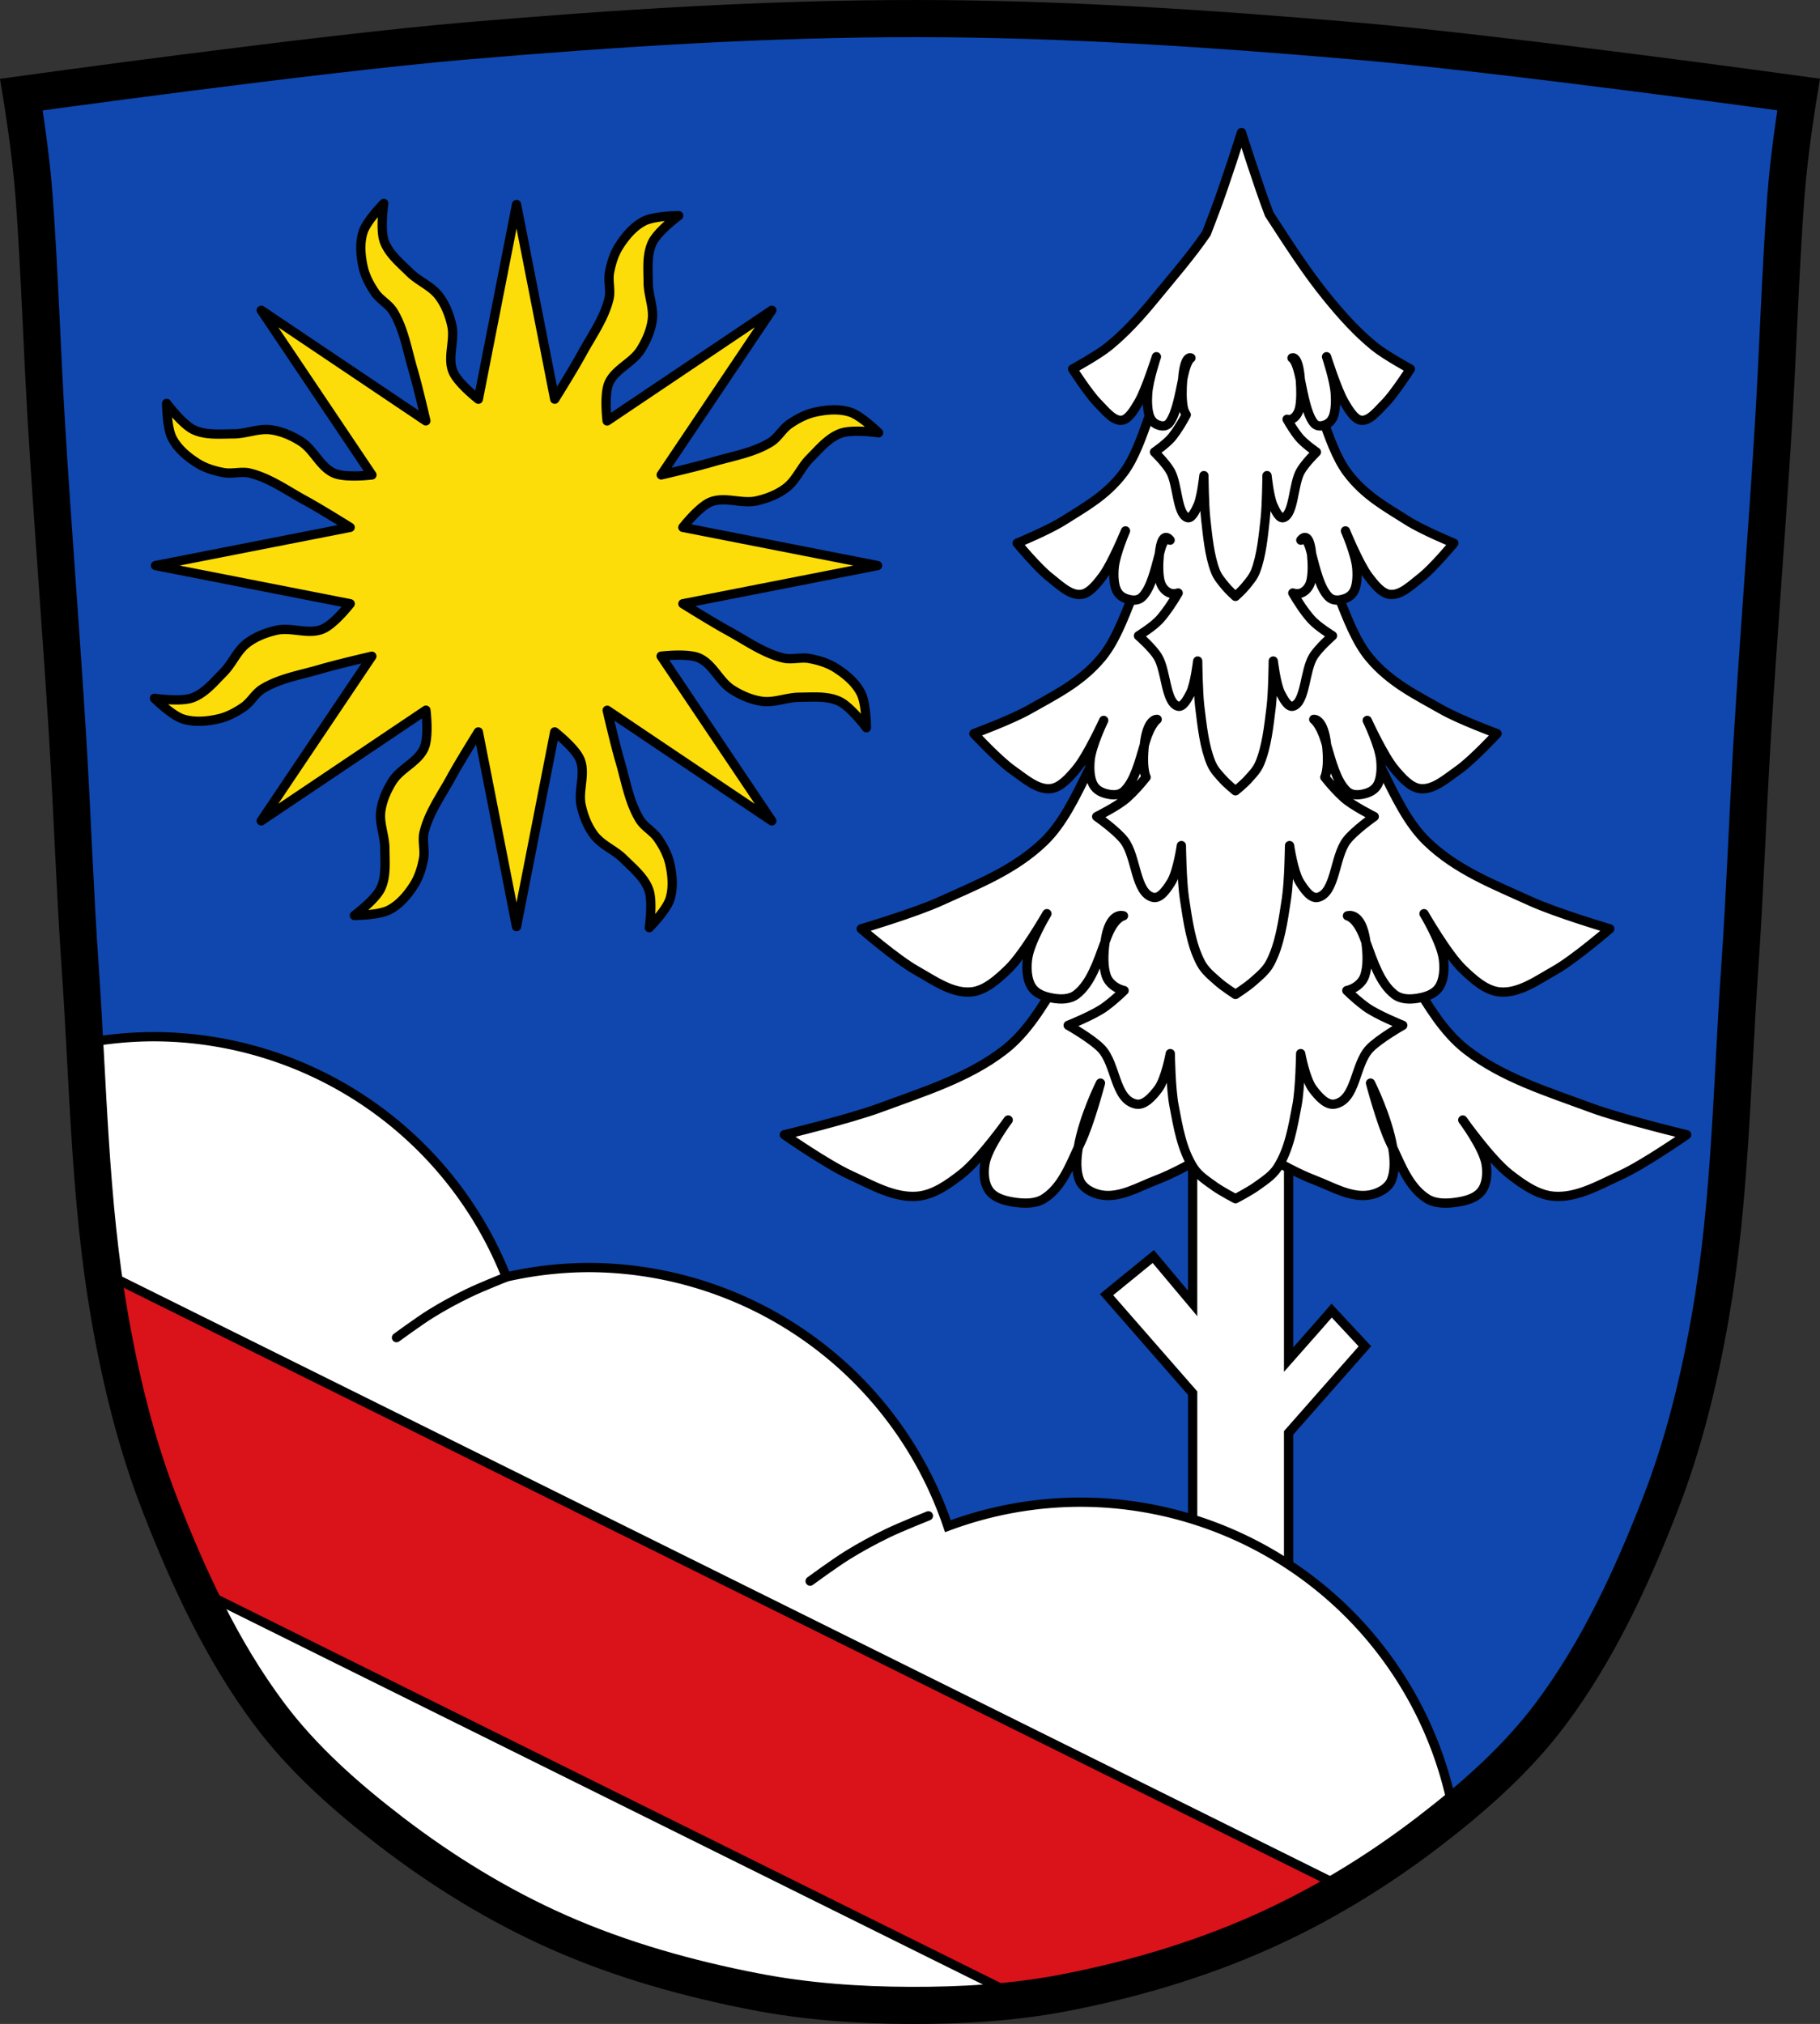
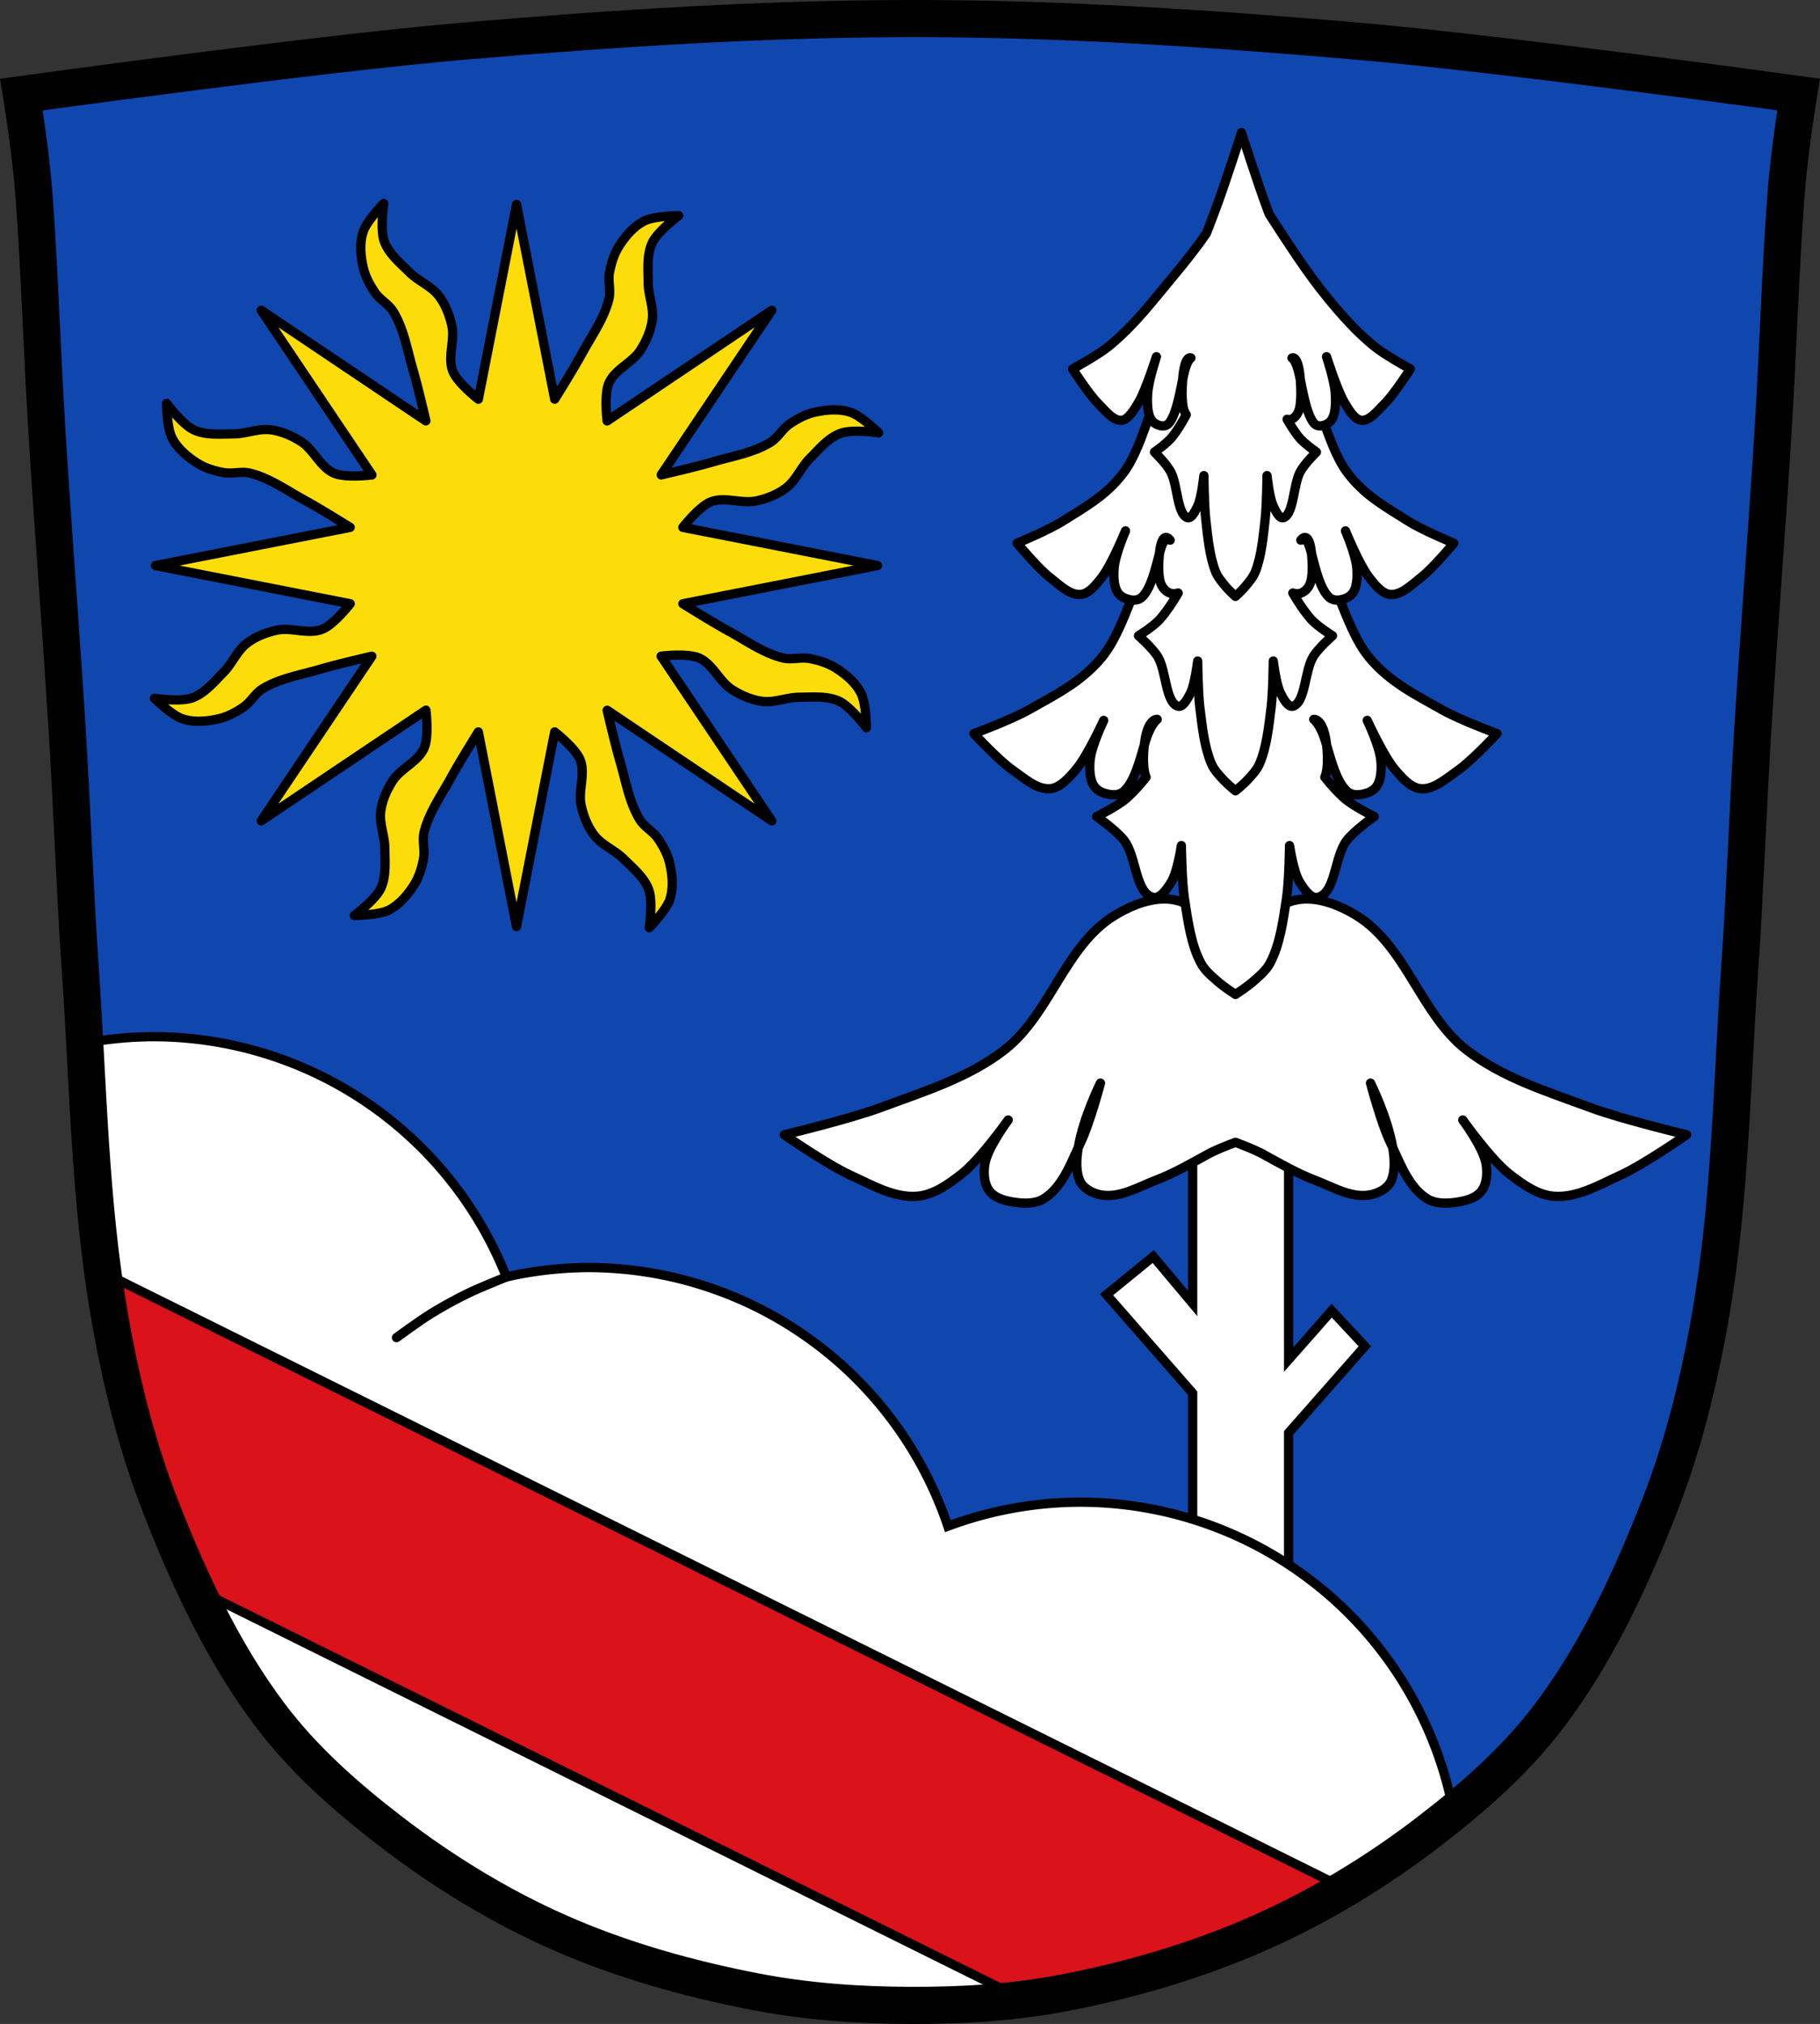
<svg xmlns="http://www.w3.org/2000/svg" width="980.21" height="1089.98" viewBox="0 0 980.206 1089.976">
  <rect x="0" y="0" width="980.206" height="1089.976" fill="#333333" stroke="none" />
  <g transform="translate(171.26 9.07)">
    <path d="m557.87 12.933c-78.17-6.703-156.6-11.942-235.05-12-81.1-.06-162.2 5.175-243.01 12.04-80.13 6.811-239.53 28.9-239.53 28.9 0 0 4.994 30.18 6.784 54.32 3.067 41.38 4.256 82.87 6.784 124.29 3.405 55.766 7.902 111.49 11.307 167.25 2.529 41.41 3.91 82.9 6.784 124.29 4.346 62.59 5.02 125.75 15.786 187.56 6.02 34.562 14.418 68.979 27.14 101.67 15.355 39.473 33.473 78.71 58.839 112.63 18.288 24.456 41.649 45.04 65.884 63.62 27.747 21.272 57.962 39.816 89.93 53.968 33.818 14.97 69.917 25.08 106.24 32.09 27.334 5.278 55.35 7.255 83.19 7.349 27.662.094 55.55-1.52 82.71-6.741 36.46-7.01 72.54-17.626 106.46-32.746 31.934-14.235 62.23-32.696 89.98-53.968 24.24-18.58 47.595-39.17 65.884-63.62 25.365-33.919 43.484-73.16 58.839-112.63 12.718-32.695 21.12-67.16 27.14-101.72 10.762-61.814 11.44-124.97 15.786-187.56 2.874-41.39 4.256-82.87 6.784-124.29 3.405-55.766 7.902-111.44 11.307-167.21 2.529-41.41 3.717-82.909 6.784-124.29 1.79-24.14 6.784-54.32 6.784-54.32 0 0-159.4-22.03-239.53-28.9" fill="#0f47af" />
    <g stroke="#000">
      <g stroke-linecap="round" stroke-width="5">
        <g fill="#fff">
          <path d="m471.06 602.03v90.83l-21.2-25.26-25.17 20.532 46.38 53.06v144.97h51.677v-123.57l41.08-46.64-17.888-19.21c0 0-11.937 13.742-23.19 26.398v-121.11h-51.677z" />
          <path d="m-88.807 549.221a204.678 204.678 0 0 0 -36.812 3.498c2.665 49.17 4.914 98.43 13.35 146.86 6.02 34.562 14.419 68.977 27.14 101.67 15.355 39.473 33.472 78.71 58.838 112.63 18.288 24.456 41.649 45.04 65.885 63.62 27.747 21.272 57.96 39.815 89.93 53.967 33.818 14.97 69.917 25.08 106.24 32.09 27.334 5.278 55.35 7.254 83.19 7.348 27.662.094 55.55-1.519 82.71-6.74 36.46-7.01 72.54-17.626 106.46-32.746 31.934-14.235 62.23-32.697 89.98-53.969 4.52-3.465 9.01-6.999 13.441-10.615A204.678 204.678 0 0 0 410.5 799.893 204.678 204.678 0 0 0 339.25 812.834 204.678 204.678 0 0 0 145.562 673.537 204.678 204.678 0 0 0 101.457 678.605 204.678 204.678 0 0 0 -88.807 549.221" />
        </g>
        <g fill="none" fill-rule="evenodd">
-           <path d="m328.75 807.26c0 0-14.911 5.927-22.12 9.429-7.34 3.565-14.528 7.474-21.467 11.767-6.94 4.294-20.11 13.958-20.11 13.958" />
          <path d="m101.46 678.61c0 0-13.853 5.508-20.552 8.763-6.82 3.313-13.497 6.946-19.945 10.936-6.448 3.99-18.688 12.972-18.688 12.972" />
        </g>
        <path d="m-115.9 676.05c1.067 7.862 2.266 15.707 3.629 23.529 6.02 34.562 14.419 68.977 27.14 101.67 5.926 15.234 12.27 30.431 19.277 45.3l445.58 221.06c7.352-.917 14.67-2.049 21.936-3.445 36.46-7.01 72.54-17.626 106.46-32.746 15.429-6.878 30.47-14.751 45.03-23.441l-669.05-331.93" fill="#da121a" />
      </g>
      <path d="m557.87 12.933c-78.17-6.703-156.6-11.942-235.05-12-81.1-.06-162.2 5.175-243.01 12.04-80.13 6.811-239.53 28.9-239.53 28.9 0 0 4.994 30.18 6.784 54.32 3.067 41.38 4.256 82.87 6.784 124.29 3.405 55.766 7.902 111.49 11.307 167.25 2.529 41.41 3.91 82.9 6.784 124.29 4.346 62.59 5.02 125.75 15.786 187.56 6.02 34.562 14.418 68.979 27.14 101.67 15.355 39.473 33.473 78.71 58.839 112.63 18.288 24.456 41.648 45.04 65.884 63.62 27.747 21.272 57.962 39.816 89.93 53.968 33.818 14.97 69.917 25.08 106.24 32.09 27.334 5.278 55.35 7.255 83.19 7.349 27.662.094 55.55-1.52 82.71-6.741 36.46-7.01 72.54-17.626 106.46-32.746 31.934-14.235 62.23-32.696 89.98-53.968 24.24-18.58 47.595-39.17 65.884-63.62 25.365-33.919 43.484-73.16 58.839-112.63 12.718-32.695 21.12-67.16 27.14-101.72 10.762-61.814 11.44-124.97 15.786-187.56 2.874-41.39 4.256-82.87 6.784-124.29 3.405-55.766 7.902-111.44 11.307-167.21 2.529-41.41 3.717-82.909 6.784-124.29 1.79-24.14 6.784-54.32 6.784-54.32 0 0-159.4-22.03-239.53-28.9z" fill="none" stroke-width="20" />
      <g stroke-linejoin="round" stroke-width="5">
        <g fill="#fff" fill-rule="evenodd">
          <path d="m454.93 475.05c-9.1.256-18.573 4.355-26.23 9.09-26.423 16.354-34.43 53.12-58.966 72.19-19.423 15.09-43.848 22.577-66.914 31.13-16.78 6.223-51.677 14.57-51.677 14.57 0 0 23.05 16.07 35.776 21.856 11.381 5.174 23.313 12.251 35.776 11.26 8.861-.704 16.836-6.467 23.852-11.922 10.135-7.88 25.18-29.14 25.18-29.14 0 0-11.219 14.962-12.588 23.844-.752 4.879-.429 10.71 2.649 14.57 3.145 3.945 8.917 5.268 13.915 5.96 5.074.702 10.901.74 15.237-1.986 9.374-5.892 13.808-17.303 18.521-27.556 2.798-16.455 11.955-34.701 11.955-34.701 0 0-5.741 21.731-10.599 31.79-.459.95-.907 1.933-1.356 2.911-1.121 6.59-1.225 12.894.694 17.622 1.796 4.426 7.208 7.183 11.924 7.948 9.942 1.613 19.743-4.355 29.15-7.948 9.687-3.7 18.737-8.922 27.827-13.91 4.593-2.52 9.83-4.512 15.08-6.521 5.247 2.01 10.487 4 15.08 6.521 9.09 4.989 18.14 10.21 27.825 13.91 9.409 3.594 19.21 9.561 29.15 7.948 4.716-.765 10.13-3.522 11.926-7.948 1.918-4.727 1.814-11.03.694-17.62-.45-.978-.899-1.962-1.358-2.913-4.859-10.06-10.599-31.79-10.599-31.79 0 0 9.16 18.248 11.958 34.703 4.712 10.252 9.146 21.662 18.519 27.554 4.336 2.726 10.165 2.688 15.239 1.986 4.998-.692 10.768-2.02 13.913-5.96 3.078-3.861 3.403-9.691 2.651-14.57-1.369-8.882-12.588-23.844-12.588-23.844 0 0 15.04 21.262 25.17 29.14 7.02 5.455 14.991 11.218 23.852 11.922 12.463.99 24.395-6.087 35.776-11.26 12.722-5.783 35.778-21.856 35.778-21.856 0 0-34.897-8.347-51.677-14.57-23.07-8.554-47.49-16.04-66.916-31.13-24.535-19.07-32.543-55.837-58.966-72.19-10.204-6.315-23.65-11.496-35.11-7.948-13.859 4.289-22.16 18.542-30.31 31.18-8.153-12.641-16.459-26.894-30.32-31.18-2.866-.887-5.856-1.229-8.888-1.143z" />
-           <path d="m461.61 360.88c-7.546.263-15.407 4.466-21.756 9.325-21.92 16.774-28.563 54.49-48.917 74.05-16.11 15.483-36.37 23.16-55.51 31.931-13.921 6.383-42.871 14.944-42.871 14.944 0 0 19.12 16.485 29.679 22.417 9.442 5.307 19.34 12.566 29.679 11.55 7.351-.722 13.966-6.633 19.786-12.229 8.408-8.08 20.886-29.891 20.886-29.891 0 0-9.306 15.346-10.442 24.456-.624 5-.356 10.987 2.197 14.946 2.609 4.046 7.397 5.402 11.543 6.111 4.209.72 9.04.759 12.641-2.036 7.776-6.04 11.453-17.748 15.363-28.26 2.321-16.878 9.918-14.07 9.918-14.07 0 0-4.763.77-8.794 11.09-.381.975-.752 1.982-1.125 2.984-.93 6.76-1.016 13.226.576 18.08 1.465 4.463 5.829 7.261 9.693 8.099-3.231 3.146-6.618 6.115-10.25 8.789-5.965 4.391-19.877 9.934-19.877 9.934 0 0 12.88 7.286 17.888 12.584 8.04 8.505 7.112 27.33 18.552 29.804 4.67 1.01 9.01-4.168 11.926-7.948 4.14-5.361 6.624-19.21 6.624-19.21 0 0 .254 18.683 1.989 27.816 2.202 11.593 4.171 23.881 10.599 33.778 2.727 4.198 7.21 6.996 11.264 9.934 3.526 2.556 11.262 6.624 11.262 6.624 0 0 7.737-4.068 11.264-6.624 4.053-2.938 8.535-5.736 11.262-9.934 6.429-9.897 8.399-22.19 10.602-33.778 1.735-9.133 1.987-27.816 1.987-27.816 0 0 2.486 13.845 6.626 19.21 2.919 3.781 7.256 8.958 11.926 7.948 11.44-2.475 10.511-21.3 18.55-29.804 5.01-5.298 17.888-12.584 17.888-12.584 0 0-13.91-5.543-19.875-9.934-3.633-2.674-7.02-5.642-10.253-8.789 3.864-.839 8.227-3.637 9.691-8.099 1.592-4.849 1.505-11.314.576-18.07-.373-1-.746-2.01-1.127-2.986-4.03-10.318-8.792-11.09-8.792-11.09 0 0 7.597-2.804 9.918 14.07 3.909 10.516 7.587 22.22 15.363 28.26 3.597 2.796 8.434 2.757 12.643 2.036 4.146-.71 8.933-2.065 11.541-6.111 2.553-3.96 2.823-9.942 2.199-14.946-1.136-9.11-10.444-24.456-10.444-24.456 0 0 12.478 21.808 20.886 29.891 5.821 5.596 12.435 11.507 19.786 12.229 10.339 1.016 20.238-6.244 29.679-11.55 10.554-5.932 29.681-22.417 29.681-22.417 0 0-28.95-8.561-42.871-14.944-19.14-8.774-39.4-16.449-55.51-31.931-20.354-19.557-26.997-57.27-48.917-74.05-8.465-6.478-19.618-11.791-29.13-8.152-11.498 4.4-18.385 19.02-25.15 31.986-6.764-12.966-13.653-27.586-25.15-31.986-2.378-.91-4.859-1.26-7.375-1.173z" />
          <path d="m471.4 272.44c-5.274.229-10.769 3.895-15.205 8.131-15.319 14.625-19.962 47.51-34.19 64.56-11.261 13.499-25.42 20.19-38.793 27.842-9.729 5.565-29.961 13.03-29.961 13.03 0 0 13.365 14.373 20.741 19.545 6.598 4.627 13.517 10.956 20.743 10.07 5.137-.63 9.761-5.785 13.829-10.663 5.876-7.05 14.596-26.06 14.596-26.06 0 0-6.505 13.382-7.299 21.325-.436 4.363-.248 9.577 1.537 13.03 1.823 3.528 5.169 4.711 8.07 5.33 2.942.628 6.319.662 8.834-1.776 5.434-5.269 8.01-15.474 10.738-24.643 1.622-14.715 6.931-13.816 6.931-13.816 0 0-3.328 2.218-6.145 11.214-.266.85-.526 1.728-.786 2.602-.65 5.894-.711 11.532.402 15.76.145.55.338 1.065.557 1.557-3.165 3.973-6.499 7.708-10.126 11.01-4.948 4.504-16.49 10.188-16.49 10.188 0 0 10.685 7.474 14.84 12.908 6.669 8.723 5.9 28.03 15.39 30.571 3.874 1.036 7.471-4.276 9.893-8.154 3.434-5.499 5.495-19.698 5.495-19.698 0 0 .211 19.16 1.65 28.531 1.827 11.891 3.461 24.495 8.794 34.646 2.262 4.306 5.982 7.175 9.344 10.188 2.925 2.622 9.342 6.794 9.342 6.794 0 0 6.419-4.173 9.344-6.794 3.363-3.01 7.08-5.883 9.342-10.188 5.333-10.151 6.967-22.755 8.794-34.646 1.439-9.368 1.648-28.531 1.648-28.531 0 0 2.063 14.199 5.497 19.698 2.422 3.878 6.02 9.19 9.893 8.154 9.49-2.538 8.721-21.848 15.39-30.571 4.154-5.434 14.84-12.908 14.84-12.908 0 0-11.54-5.685-16.488-10.188-3.628-3.302-6.963-7.04-10.129-11.01.219-.491.41-1.01.555-1.555 1.112-4.227 1.053-9.865.404-15.758-.261-.875-.522-1.753-.788-2.604-2.817-8.996-6.145-11.214-6.145-11.214 0 0 5.311-.898 6.933 13.818 2.732 9.168 5.302 19.372 10.736 24.641 2.514 2.438 5.892 2.404 8.834 1.776 2.898-.619 6.243-1.802 8.07-5.33 1.784-3.452 1.973-8.666 1.537-13.03-.794-7.943-7.297-21.325-7.297-21.325 0 0 8.718 19.01 14.594 26.06 4.068 4.879 8.691 10.03 13.829 10.663 7.226.886 14.14-5.444 20.743-10.07 7.376-5.172 20.743-19.545 20.743-19.545 0 0-20.232-7.465-29.961-13.03-13.373-7.65-27.534-14.343-38.795-27.842-14.225-17.05-18.868-49.933-34.19-64.56-5.916-5.648-13.712-10.28-20.358-7.107-8.04 3.836-12.848 16.581-17.575 27.886-4.727-11.305-9.541-24.05-17.577-27.886-1.662-.793-3.395-1.1-5.153-1.023z" />
          <path d="m475.16 177.76c-4.402.213-8.988 3.626-12.691 7.568-12.788 13.61-16.664 44.21-28.538 60.08-9.4 12.562-21.22 18.789-32.385 25.908-8.121 5.179-25.01 12.13-25.01 12.13 0 0 11.157 13.376 17.314 18.19 5.508 4.306 11.282 10.195 17.314 9.371 4.288-.586 8.148-5.381 11.543-9.921 4.905-6.558 12.187-24.25 12.187-24.25 0 0-5.432 12.453-6.094 19.845-.364 4.061-.207 8.913 1.282 12.13 1.522 3.283 4.317 4.384 6.736 4.96 2.456.585 5.274.615 7.373-1.654 4.537-4.903 6.683-14.399 8.964-22.932 1.354-13.694 5.787-7.36 5.787-7.36 0 0-2.78-3.435-5.132 4.937-.222.791-.438 1.61-.656 2.423-.542 5.485-.592 10.73.336 14.665.869 3.683 3.488 5.979 5.771 6.616 1.342.374 2.678.246 4.01-.181-3.03 5.156-6.233 10.02-9.849 14.13-3.458 3.927-11.522 8.883-11.522 8.883 0 0 7.467 6.516 10.37 11.254 4.661 7.606 4.123 24.441 10.755 26.654 2.707.903 5.222-3.729 6.914-7.11 2.4-4.794 3.841-17.18 3.841-17.18 0 0 .148 16.709 1.154 24.876 1.277 10.368 2.418 21.357 6.145 30.21 1.581 3.754 4.18 6.256 6.53 8.883 2.044 2.286 6.53 5.924 6.53 5.924 0 0 4.485-3.639 6.53-5.924 2.35-2.627 4.949-5.129 6.53-8.883 3.727-8.851 4.87-19.84 6.147-30.21 1.01-8.167 1.152-24.876 1.152-24.876 0 0 1.441 12.382 3.841 17.18 1.693 3.381 4.207 8.01 6.914 7.11 6.632-2.213 6.094-19.05 10.755-26.654 2.903-4.738 10.37-11.254 10.37-11.254 0 0-8.06-4.957-11.522-8.883-3.616-4.106-6.82-8.974-9.849-14.13 1.328.427 2.664.553 4 .179 2.282-.637 4.903-2.933 5.773-6.616.928-3.934.877-9.178.334-14.663-.218-.814-.434-1.634-.656-2.425-2.351-8.372-5.129-4.937-5.129-4.937 0 0 4.431-6.333 5.785 7.362 2.281 8.532 4.428 18.03 8.964 22.93 2.099 2.268 4.919 2.238 7.375 1.654 2.419-.576 5.212-1.677 6.733-4.96 1.49-3.213 1.646-8.07 1.282-12.13-.663-7.392-6.092-19.845-6.092-19.845 0 0 7.28 17.696 12.185 24.25 3.396 4.54 7.255 9.335 11.543 9.921 6.03.824 11.806-5.065 17.314-9.371 6.157-4.813 17.316-18.19 17.316-18.19 0 0-16.889-6.947-25.01-12.13-11.163-7.119-22.987-13.346-32.387-25.908-11.874-15.869-15.748-46.47-28.536-60.08-4.938-5.256-11.446-9.569-16.994-6.616-6.708 3.57-10.726 15.432-14.671 25.952-3.946-10.521-7.966-22.382-14.674-25.952-1.387-.738-2.834-1.023-4.301-.952z" />
          <path d="m497.38 62.32c0 0-9.218 28.957-14.383 42.44-1.504 3.926-2.988 7.947-4.524 11.851-8.384 12.214-18.304 23.583-27.655 35-7.61 9.293-15.714 18.344-25.05 25.908-5.911 4.792-19.343 12.13-19.343 12.13 0 0 8.629 13.376 13.391 18.19 4.26 4.306 8.726 10.195 13.391 9.371 3.317-.586 6.302-5.381 8.928-9.921 3.793-6.558 9.422-24.25 9.422-24.25 0 0-4.199 12.453-4.711 19.845-.281 4.061-.162 8.913.99 12.13 1.177 3.283 3.339 4.384 5.209 4.96 1.899.585 4.08.617 5.703-1.652 3.509-4.903 5.169-14.402 6.933-22.934 1.047-13.694 4.474-11.664 4.474-11.664 0 0-2.148.871-3.967 9.243-.172.791-.338 1.607-.507 2.421-.42 5.485-.46 10.732.259 14.667.318 1.741.944 3.159 1.697 4.251-2.317 4.296-4.762 8.35-7.497 11.811-2.887 3.654-9.62 8.268-9.62 8.268 0 0 6.233 6.07 8.657 10.474 3.891 7.078 3.444 22.743 8.981 24.803 2.26.841 4.358-3.467 5.771-6.614 2-4.461 3.206-15.985 3.206-15.985 0 0 .123 15.55.963 23.15 1.066 9.648 2.02 19.874 5.129 28.11 1.32 3.494 3.489 5.822 5.451 8.268 1.707 2.127 5.451 5.512 5.451 5.512 0 0 3.744-3.385 5.451-5.512 1.962-2.445 4.131-4.774 5.451-8.268 3.111-8.237 4.064-18.462 5.129-28.11.84-7.601.963-23.15.963-23.15 0 0 1.202 11.523 3.206 15.985 1.413 3.146 3.513 7.454 5.773 6.614 5.537-2.059 5.086-17.725 8.977-24.803 2.424-4.409 8.657-10.474 8.657-10.474 0 0-6.731-4.613-9.618-8.268-2.216-2.806-4.246-5.995-6.17-9.39.796.214 1.594.23 2.397-.059 1.765-.637 3.793-2.93 4.465-6.614.718-3.934.678-9.181.259-14.665-.168-.814-.335-1.632-.507-2.423-1.819-8.372-3.969-9.243-3.969-9.243 0 0 3.428-2.029 4.476 11.666 1.764 8.532 3.425 18.03 6.933 22.932 1.623 2.268 3.804 2.236 5.703 1.652 1.871-.576 4.03-1.677 5.207-4.96 1.152-3.213 1.274-8.07.992-12.13-.512-7.392-4.711-19.845-4.711-19.845 0 0 5.629 17.696 9.422 24.25 2.626 4.54 5.612 9.335 8.928 9.921 4.665.824 9.131-5.065 13.391-9.371 4.762-4.813 13.391-18.19 13.391-18.19 0 0-13.431-7.334-19.343-12.13-9.332-7.564-17.436-16.615-25.05-25.908-11.661-14.239-21.511-29.84-31.582-45.27-.199-.525-.397-1.057-.597-1.578-5.166-13.487-14.383-42.44-14.383-42.44z" />
        </g>
        <path d="m35.428 100.52c0 0-9.143 9.247-11.09 15.211-1.974 6.06-1.381 12.899.004 19.12 1.093 4.908 3.554 9.516 6.398 13.662 2.681 3.909 7.379 6.212 9.838 10.264 5.696 9.384 7.467 20.658 10.571 31.19 2.681 9.09 6.927 27.52 6.945 27.598a92.02 92.02 0 0 0 -.028 .017l-88.62-59.56 59.6 88.68c-.006 0-14.05 1.75-20.272-.903-7.583-3.234-10.941-12.643-17.896-17.07-4.902-3.119-10.48-5.569-16.239-6.331-6.665-.882-13.326 2.164-20.05 2.189-7.206.026-14.98.861-21.509-2.189-6.15-2.873-14.583-14.219-14.583-14.219 0 0 .074 13 2.918 18.595 2.89 5.682 8.143 10.1 13.522 13.519 4.243 2.698 9.242 4.215 14.185 5.137 4.659.868 9.611-.825 14.215.301 10.663 2.608 19.887 9.328 29.527 14.579 8.343 4.544 24.464 14.626 24.464 14.626l-104.83 20.564 104.85 20.571c-.003.004-8.701 11.172-14.976 13.695-7.649 3.075-16.676-1.203-24.723.585-5.672 1.26-11.348 3.471-15.959 7.01-5.336 4.089-7.894 10.953-12.631 15.724-5.077 5.114-9.983 11.201-16.756 13.661-6.381 2.317-20.363.259-20.363.259 0 0 9.245 9.141 15.209 11.08 6.06 1.974 12.901 1.383 19.12-.002 4.908-1.093 9.516-3.554 13.662-6.398 3.909-2.681 6.211-7.381 10.262-9.84 9.384-5.696 20.66-7.465 31.19-10.569 9.09-2.681 27.518-6.929 27.596-6.947a92.02 92.02 0 0 0 .017 .028l-59.56 88.63 88.69-59.6c0 .006 1.748 14.05-.905 20.272-3.234 7.583-12.643 10.941-17.07 17.896-3.119 4.902-5.569 10.48-6.331 16.239-.882 6.665 2.164 13.326 2.189 20.05.026 7.206.861 14.98-2.189 21.509-2.873 6.15-14.217 14.583-14.217 14.583 0 0 13-.074 18.593-2.918 5.682-2.89 10.1-8.143 13.52-13.522 2.698-4.243 4.215-9.242 5.137-14.185.868-4.659-.827-9.612.299-14.215 2.608-10.663 9.33-19.887 14.581-29.527 4.544-8.343 14.624-24.464 14.624-24.464l20.564 104.83 20.571-104.85c0 .008 11.169 8.699 13.691 14.973 3.075 7.649-1.201 16.678.587 24.725 1.26 5.672 3.471 11.348 7.01 15.959 4.089 5.336 10.955 7.89 15.726 12.627 5.114 5.077 11.201 9.985 13.661 16.758 2.317 6.381.259 20.363.259 20.363 0 0 9.139-9.243 11.08-15.207 1.974-6.06 1.385-12.901 0-19.12-1.093-4.908-3.556-9.516-6.4-13.662-2.681-3.909-7.381-6.212-9.84-10.264-5.696-9.384-7.463-20.66-10.567-31.19-2.681-9.09-6.931-27.519-6.949-27.596a92.02 92.02 0 0 0 .028 -.017l88.63 59.56-59.6-88.69c.006 0 14.05-1.748 20.27.905 7.583 3.234 10.943 12.643 17.898 17.07 4.902 3.119 10.48 5.569 16.239 6.331 6.665.882 13.326-2.166 20.05-2.191 7.206-.026 14.98-.86 21.509 2.191 6.15 2.873 14.583 14.215 14.583 14.215 0 0-.074-13-2.918-18.591-2.89-5.682-8.143-10.1-13.522-13.52-4.243-2.698-9.242-4.215-14.185-5.137-4.659-.868-9.612.827-14.215-.299-10.663-2.608-19.887-9.332-29.527-14.583-8.342-4.544-24.458-14.62-24.462-14.622l104.83-20.566-104.85-20.569c.005-.007 8.698-11.17 14.973-13.693 7.649-3.075 16.678 1.201 24.725-.587 5.672-1.26 11.348-3.471 15.959-7.01 5.336-4.089 7.892-10.953 12.629-15.724 5.077-5.114 9.983-11.203 16.756-13.662 6.381-2.317 20.365-.257 20.365-.257 0 0-9.245-9.141-15.209-11.08-6.06-1.974-12.901-1.385-19.12 0-4.908 1.093-9.516 3.556-13.662 6.4-3.909 2.681-6.212 7.381-10.264 9.84-9.384 5.696-20.658 7.465-31.19 10.569-9.09 2.68-27.515 6.928-27.596 6.947a92.02 92.02 0 0 0 -.017 -.028l59.56-88.63-88.69 59.6c0 0-1.749-14.05.905-20.272 3.234-7.583 12.643-10.943 17.07-17.898 3.119-4.902 5.569-10.48 6.331-16.239.882-6.665-2.164-13.326-2.189-20.05-.026-7.206-.861-14.98 2.189-21.509 2.873-6.15 14.217-14.583 14.217-14.583 0 0-13 .074-18.593 2.918-5.682 2.89-10.1 8.143-13.52 13.522-2.698 4.243-4.215 9.242-5.137 14.185-.868 4.659.827 9.612-.299 14.215-2.608 10.663-9.33 19.887-14.581 29.527-4.544 8.343-14.624 24.464-14.624 24.464l-20.566-104.83-20.569 104.85c-.007-.005-11.174-8.698-13.697-14.973-3.075-7.649 1.203-16.676-.585-24.723-1.26-5.672-3.471-11.348-7.01-15.959-4.089-5.336-10.953-7.894-15.724-12.631-5.114-5.077-11.201-9.983-13.661-16.756-2.317-6.381-.258-20.365-.258-20.365z" fill="#fcdd09" stroke-linecap="round" />
      </g>
    </g>
  </g>
</svg>